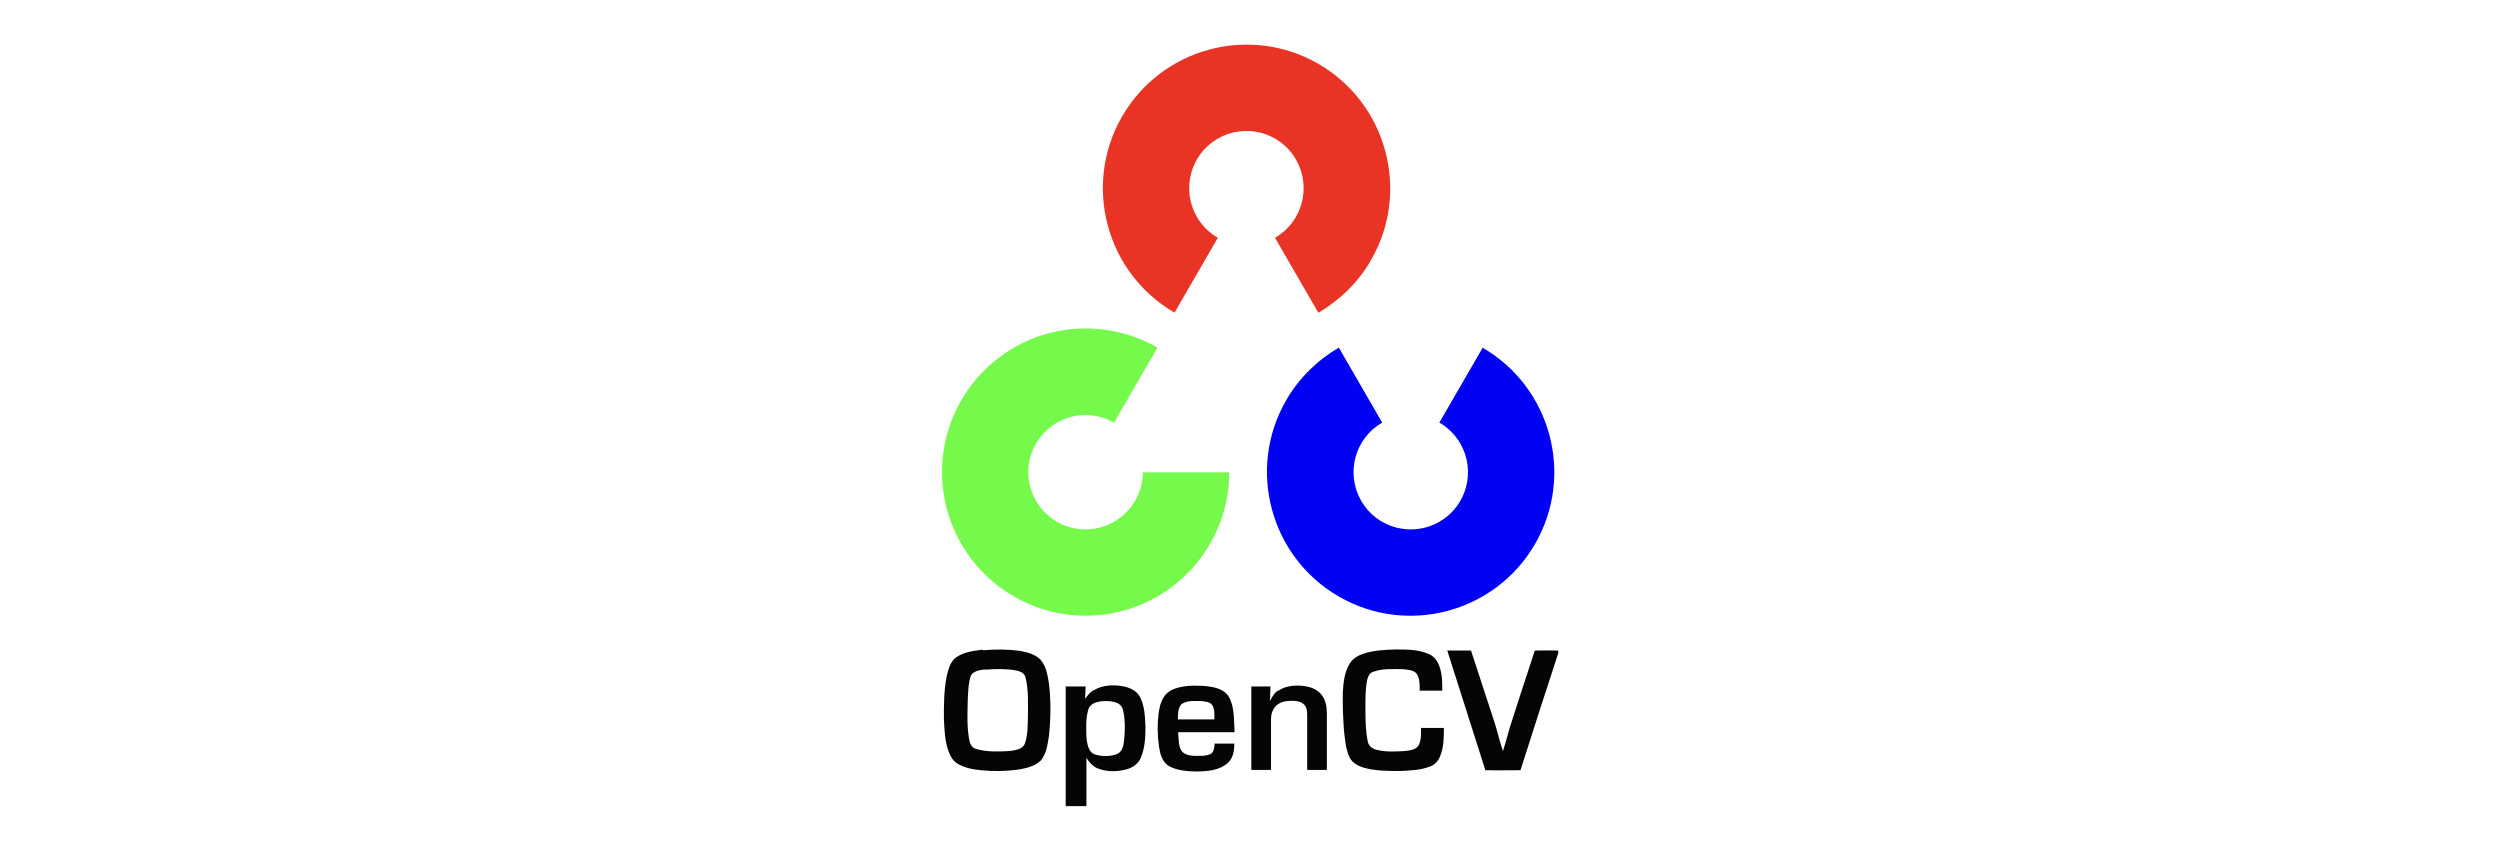
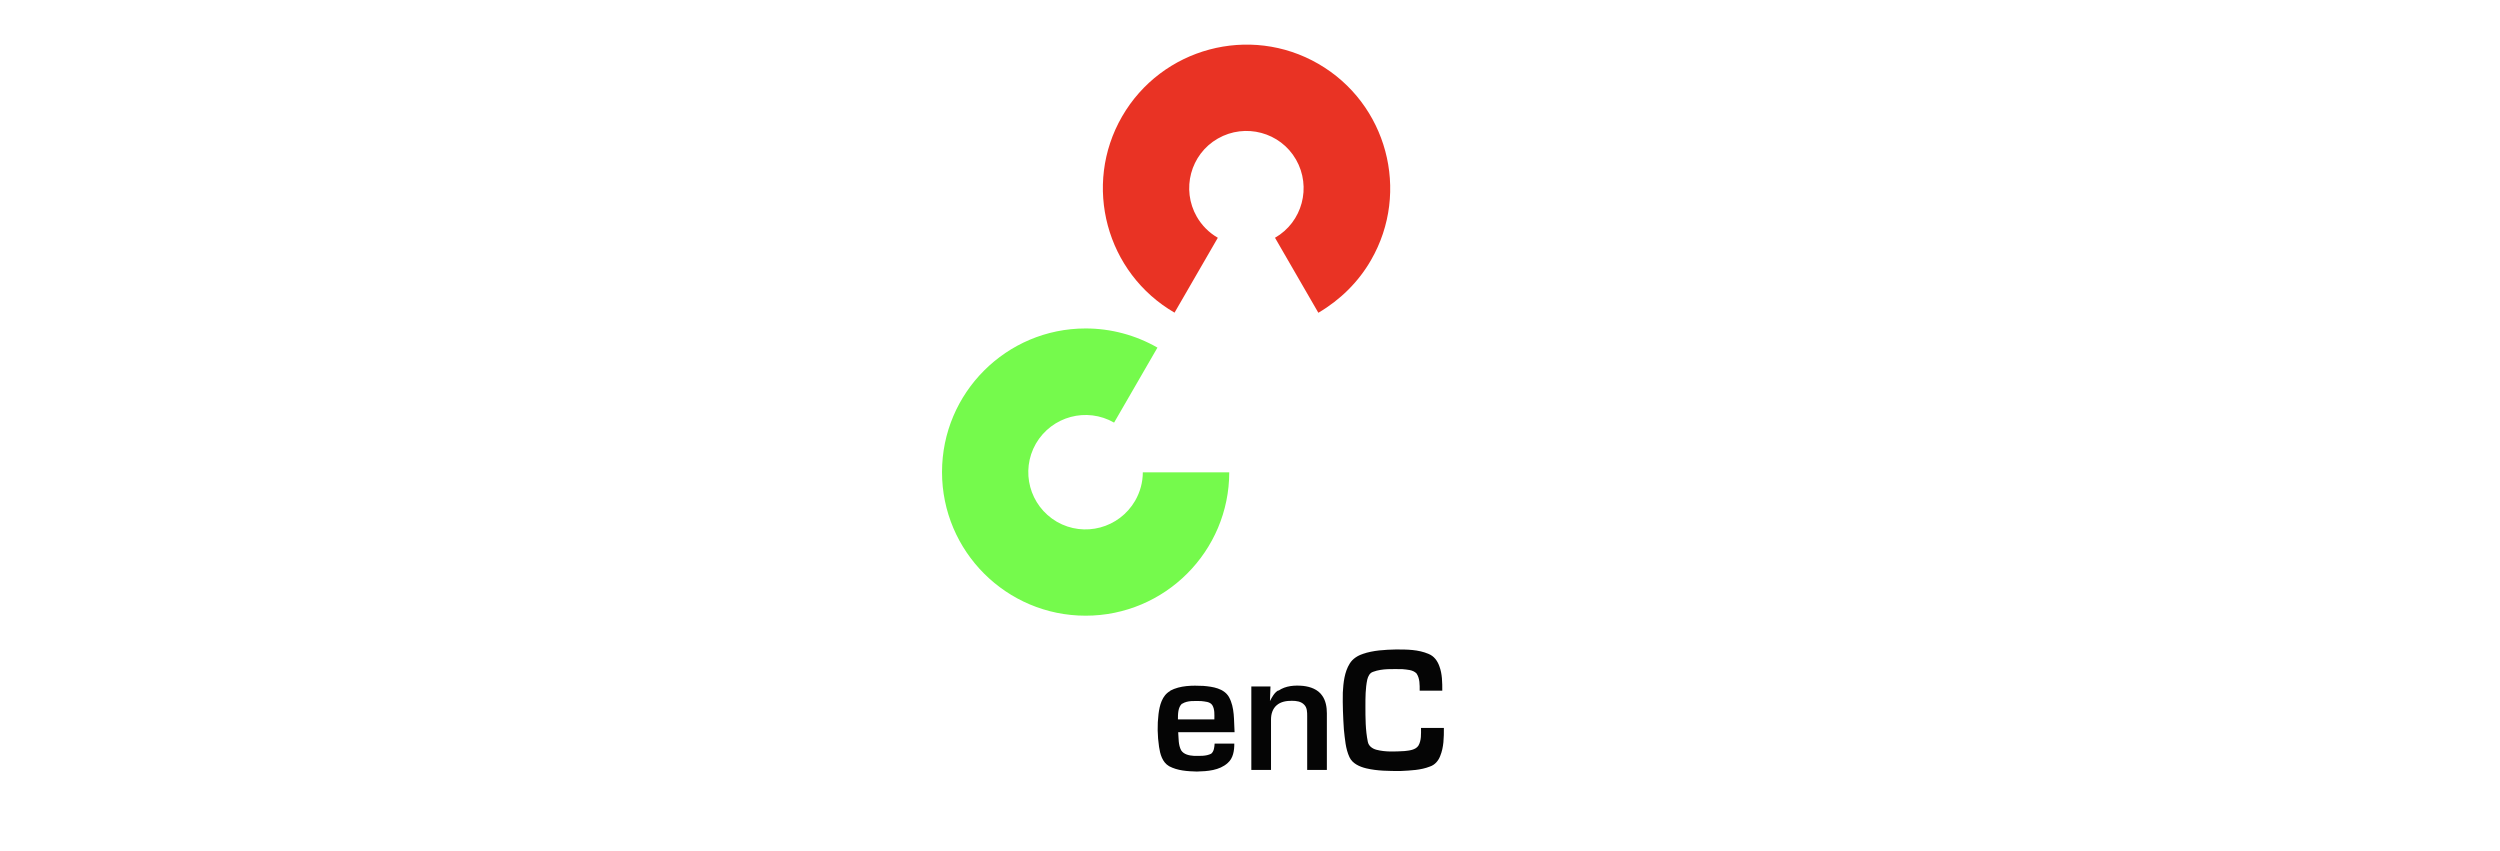
<svg xmlns="http://www.w3.org/2000/svg" id="Layer_1" viewBox="0 0 94 32">
  <defs>
    <style>.cls-1{fill:#0101f4;}.cls-2{fill:#050505;fill-rule:evenodd;}.cls-3{fill:#75fa4c;}.cls-4{fill:#e93324;}</style>
  </defs>
  <g id="red">
    <path id="cv_element" class="cls-4" d="M44.17,11.76c-2.58-1.49-3.47-4.8-1.98-7.38,1.49-2.58,4.8-3.47,7.38-1.98,2.58,1.49,3.47,4.8,1.98,7.38-.47.82-1.16,1.5-1.98,1.98l-1.63-2.82c1.03-.59,1.38-1.91.79-2.94-.59-1.03-1.91-1.38-2.94-.79-1.03.59-1.38,1.91-.79,2.94.19.33.46.6.79.79l-1.63,2.82Z" />
  </g>
  <g id="blue">
-     <path id="cv_element-2" class="cls-1" d="M55.74,13.07c2.58,1.49,3.47,4.8,1.98,7.38-1.49,2.58-4.8,3.47-7.38,1.98-2.58-1.49-3.47-4.8-1.98-7.38.47-.82,1.16-1.5,1.98-1.98l1.63,2.82c-1.03.59-1.38,1.91-.79,2.94.59,1.03,1.91,1.38,2.94.79,1.03-.59,1.38-1.91.79-2.94-.19-.33-.46-.6-.79-.79l1.63-2.82Z" />
-   </g>
+     </g>
  <g id="green">
    <path id="cv_element-3" class="cls-3" d="M46.22,17.75c0,2.98-2.42,5.4-5.4,5.4-2.98,0-5.4-2.42-5.4-5.4,0-2.98,2.42-5.4,5.4-5.4.95,0,1.88.25,2.7.72l-1.63,2.82c-1.03-.59-2.34-.24-2.94.79-.59,1.03-.24,2.34.79,2.94,1.03.59,2.34.24,2.94-.79.19-.33.29-.7.29-1.07h3.25Z" />
  </g>
  <g id="opencv_text">
-     <path id="O" class="cls-2" d="M36.96,24.45c.46-.04.92-.04,1.37.02.28.05.58.12.79.33.22.25.27.59.32.9.08.65.07,1.32,0,1.97-.05.32-.09.66-.3.92-.23.23-.57.3-.88.35-.46.06-.92.07-1.38.02-.31-.03-.63-.09-.9-.26-.17-.11-.26-.3-.33-.49-.13-.39-.14-.8-.16-1.2,0-.53,0-1.07.11-1.6.06-.24.12-.51.33-.68.29-.21.66-.26,1.01-.3ZM37.04,25.18c.39-.03.78-.04,1.17.03.15.03.32.1.35.27.12.48.09.97.09,1.46-.01.35,0,.7-.12,1.03-.1.22-.38.24-.58.27-.42.02-.85.04-1.25-.08-.19-.05-.25-.25-.27-.42-.08-.5-.05-1-.04-1.51.02-.28.02-.57.12-.84.12-.18.36-.2.55-.22Z" />
-     <path id="p" class="cls-2" d="M41.12,25.96c.28-.18.62-.21.94-.18.3.03.63.13.79.4.19.35.2.75.22,1.14,0,.4-.02.81-.18,1.18-.09.22-.31.37-.54.43-.35.09-.74.1-1.08-.04-.18-.07-.31-.23-.42-.39v1.81h-.78c0-1.5,0-3,0-4.5.25,0,.5,0,.75,0,0,.15-.02.31-.02.46.09-.11.18-.24.31-.32ZM41.37,26.37c.22-.02.45-.02.65.07.13.06.2.19.22.32.07.34.06.69.03,1.04-.02.21-.06.48-.29.56-.26.09-.57.09-.83,0-.24-.1-.27-.4-.3-.63-.01-.35-.03-.71.07-1.05.05-.19.25-.28.44-.3Z" />
    <path id="e" class="cls-2" d="M44,25.97c.38-.2.83-.2,1.25-.18.35.03.77.09.96.42.22.4.18.88.21,1.32h-2.12c.02.23,0,.47.11.68.1.16.31.2.48.21.22,0,.45.02.65-.08.11-.09.12-.25.13-.38.25,0,.5,0,.74,0,0,.26-.04.55-.25.73-.31.28-.76.31-1.16.32-.35-.01-.72-.03-1.04-.2-.26-.15-.34-.46-.38-.73-.06-.41-.07-.82-.02-1.23.04-.32.13-.7.44-.87ZM44.45,26.46c.21-.13.47-.1.71-.1.15.02.33.02.42.15.1.16.08.36.08.54-.46,0-.91,0-1.37,0,0-.2,0-.45.15-.59Z" />
    <path id="n" class="cls-2" d="M48.07,25.97c.27-.19.62-.21.93-.18.27.03.55.13.71.36.14.19.18.44.18.67,0,.71,0,1.42,0,2.13-.25,0-.49,0-.74,0,0-.67,0-1.35,0-2.02,0-.15,0-.32-.11-.43-.12-.13-.3-.15-.47-.15-.2,0-.41.03-.57.17-.15.13-.21.33-.21.53,0,.63,0,1.27,0,1.9-.25,0-.49,0-.74,0,0-1.05,0-2.09,0-3.14.24,0,.48,0,.72,0,0,.18-.02.37-.02.55.08-.15.16-.31.31-.4Z" />
-     <path id="C" class="cls-2" d="M51.23,24.59c.41-.14.84-.16,1.26-.17.41,0,.84,0,1.23.17.2.08.33.26.4.46.11.29.11.61.11.92-.28,0-.57,0-.85,0,0-.22.01-.46-.12-.65-.14-.14-.35-.14-.53-.16-.37,0-.75-.03-1.1.1-.13.04-.19.17-.22.29-.07.33-.07.67-.07,1,0,.45,0,.9.09,1.34.03.16.17.26.32.3.34.09.7.07,1.06.05.18-.02.41-.04.52-.2.12-.2.1-.45.1-.67.29,0,.57,0,.86,0,0,.36,0,.72-.14,1.06-.07.18-.2.33-.38.39-.35.14-.73.15-1.11.17-.43,0-.87,0-1.29-.1-.25-.06-.52-.18-.63-.42-.15-.32-.17-.69-.21-1.04-.03-.46-.05-.92-.04-1.39.02-.37.06-.77.26-1.09.11-.18.3-.3.49-.36Z" />
-     <path id="V" class="cls-2" d="M54.42,24.46c.3,0,.59,0,.89,0,.29.91.6,1.81.89,2.72.11.35.19.71.31,1.06.13-.38.21-.77.34-1.14.28-.88.57-1.76.86-2.64.29-.01.58,0,.88,0v.1c-.48,1.46-.95,2.93-1.42,4.4-.44,0-.88.01-1.32,0-.47-1.5-.96-2.99-1.43-4.49Z" />
+     <path id="C" class="cls-2" d="M51.23,24.59c.41-.14.84-.16,1.26-.17.41,0,.84,0,1.23.17.2.08.33.26.4.46.11.29.11.61.11.92-.28,0-.57,0-.85,0,0-.22.01-.46-.12-.65-.14-.14-.35-.14-.53-.16-.37,0-.75-.03-1.1.1-.13.04-.19.17-.22.29-.07.33-.07.67-.07,1,0,.45,0,.9.09,1.34.03.16.17.26.32.3.34.09.7.07,1.06.05.18-.02.41-.04.52-.2.12-.2.1-.45.1-.67.29,0,.57,0,.86,0,0,.36,0,.72-.14,1.06-.07.18-.2.33-.38.39-.35.14-.73.15-1.11.17-.43,0-.87,0-1.29-.1-.25-.06-.52-.18-.63-.42-.15-.32-.17-.69-.21-1.04-.03-.46-.05-.92-.04-1.39.02-.37.06-.77.26-1.09.11-.18.3-.3.49-.36" />
  </g>
</svg>